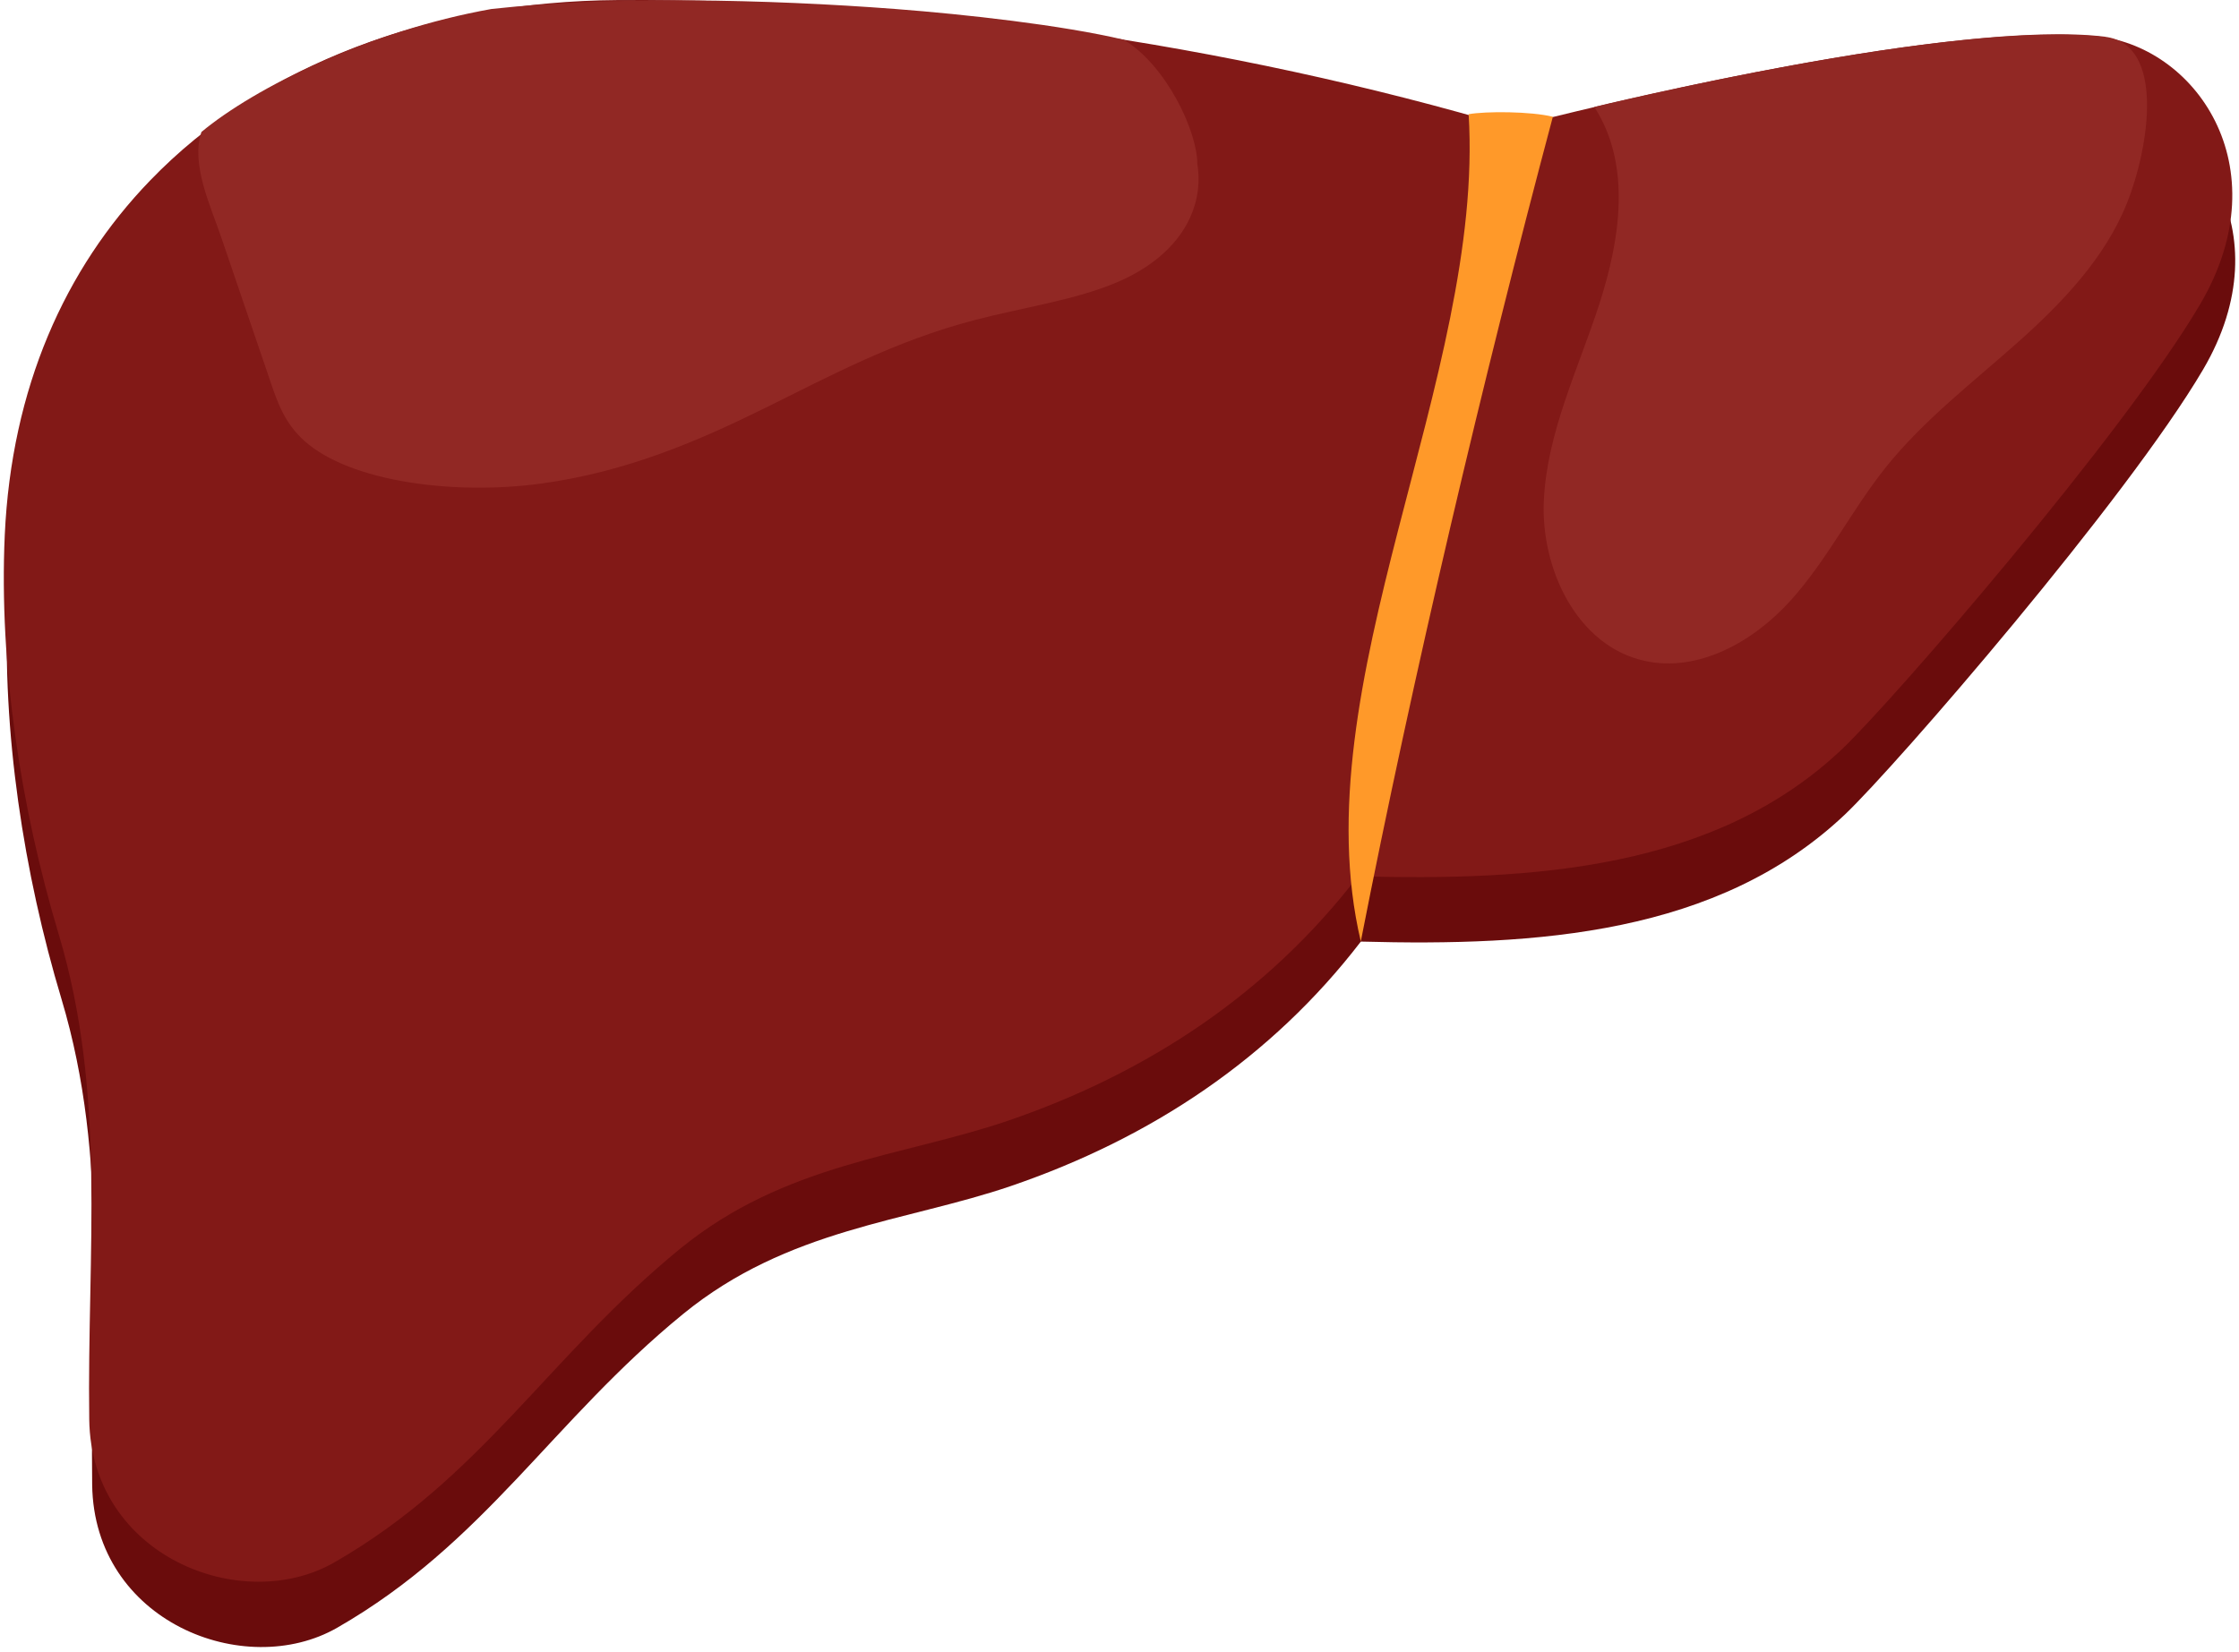
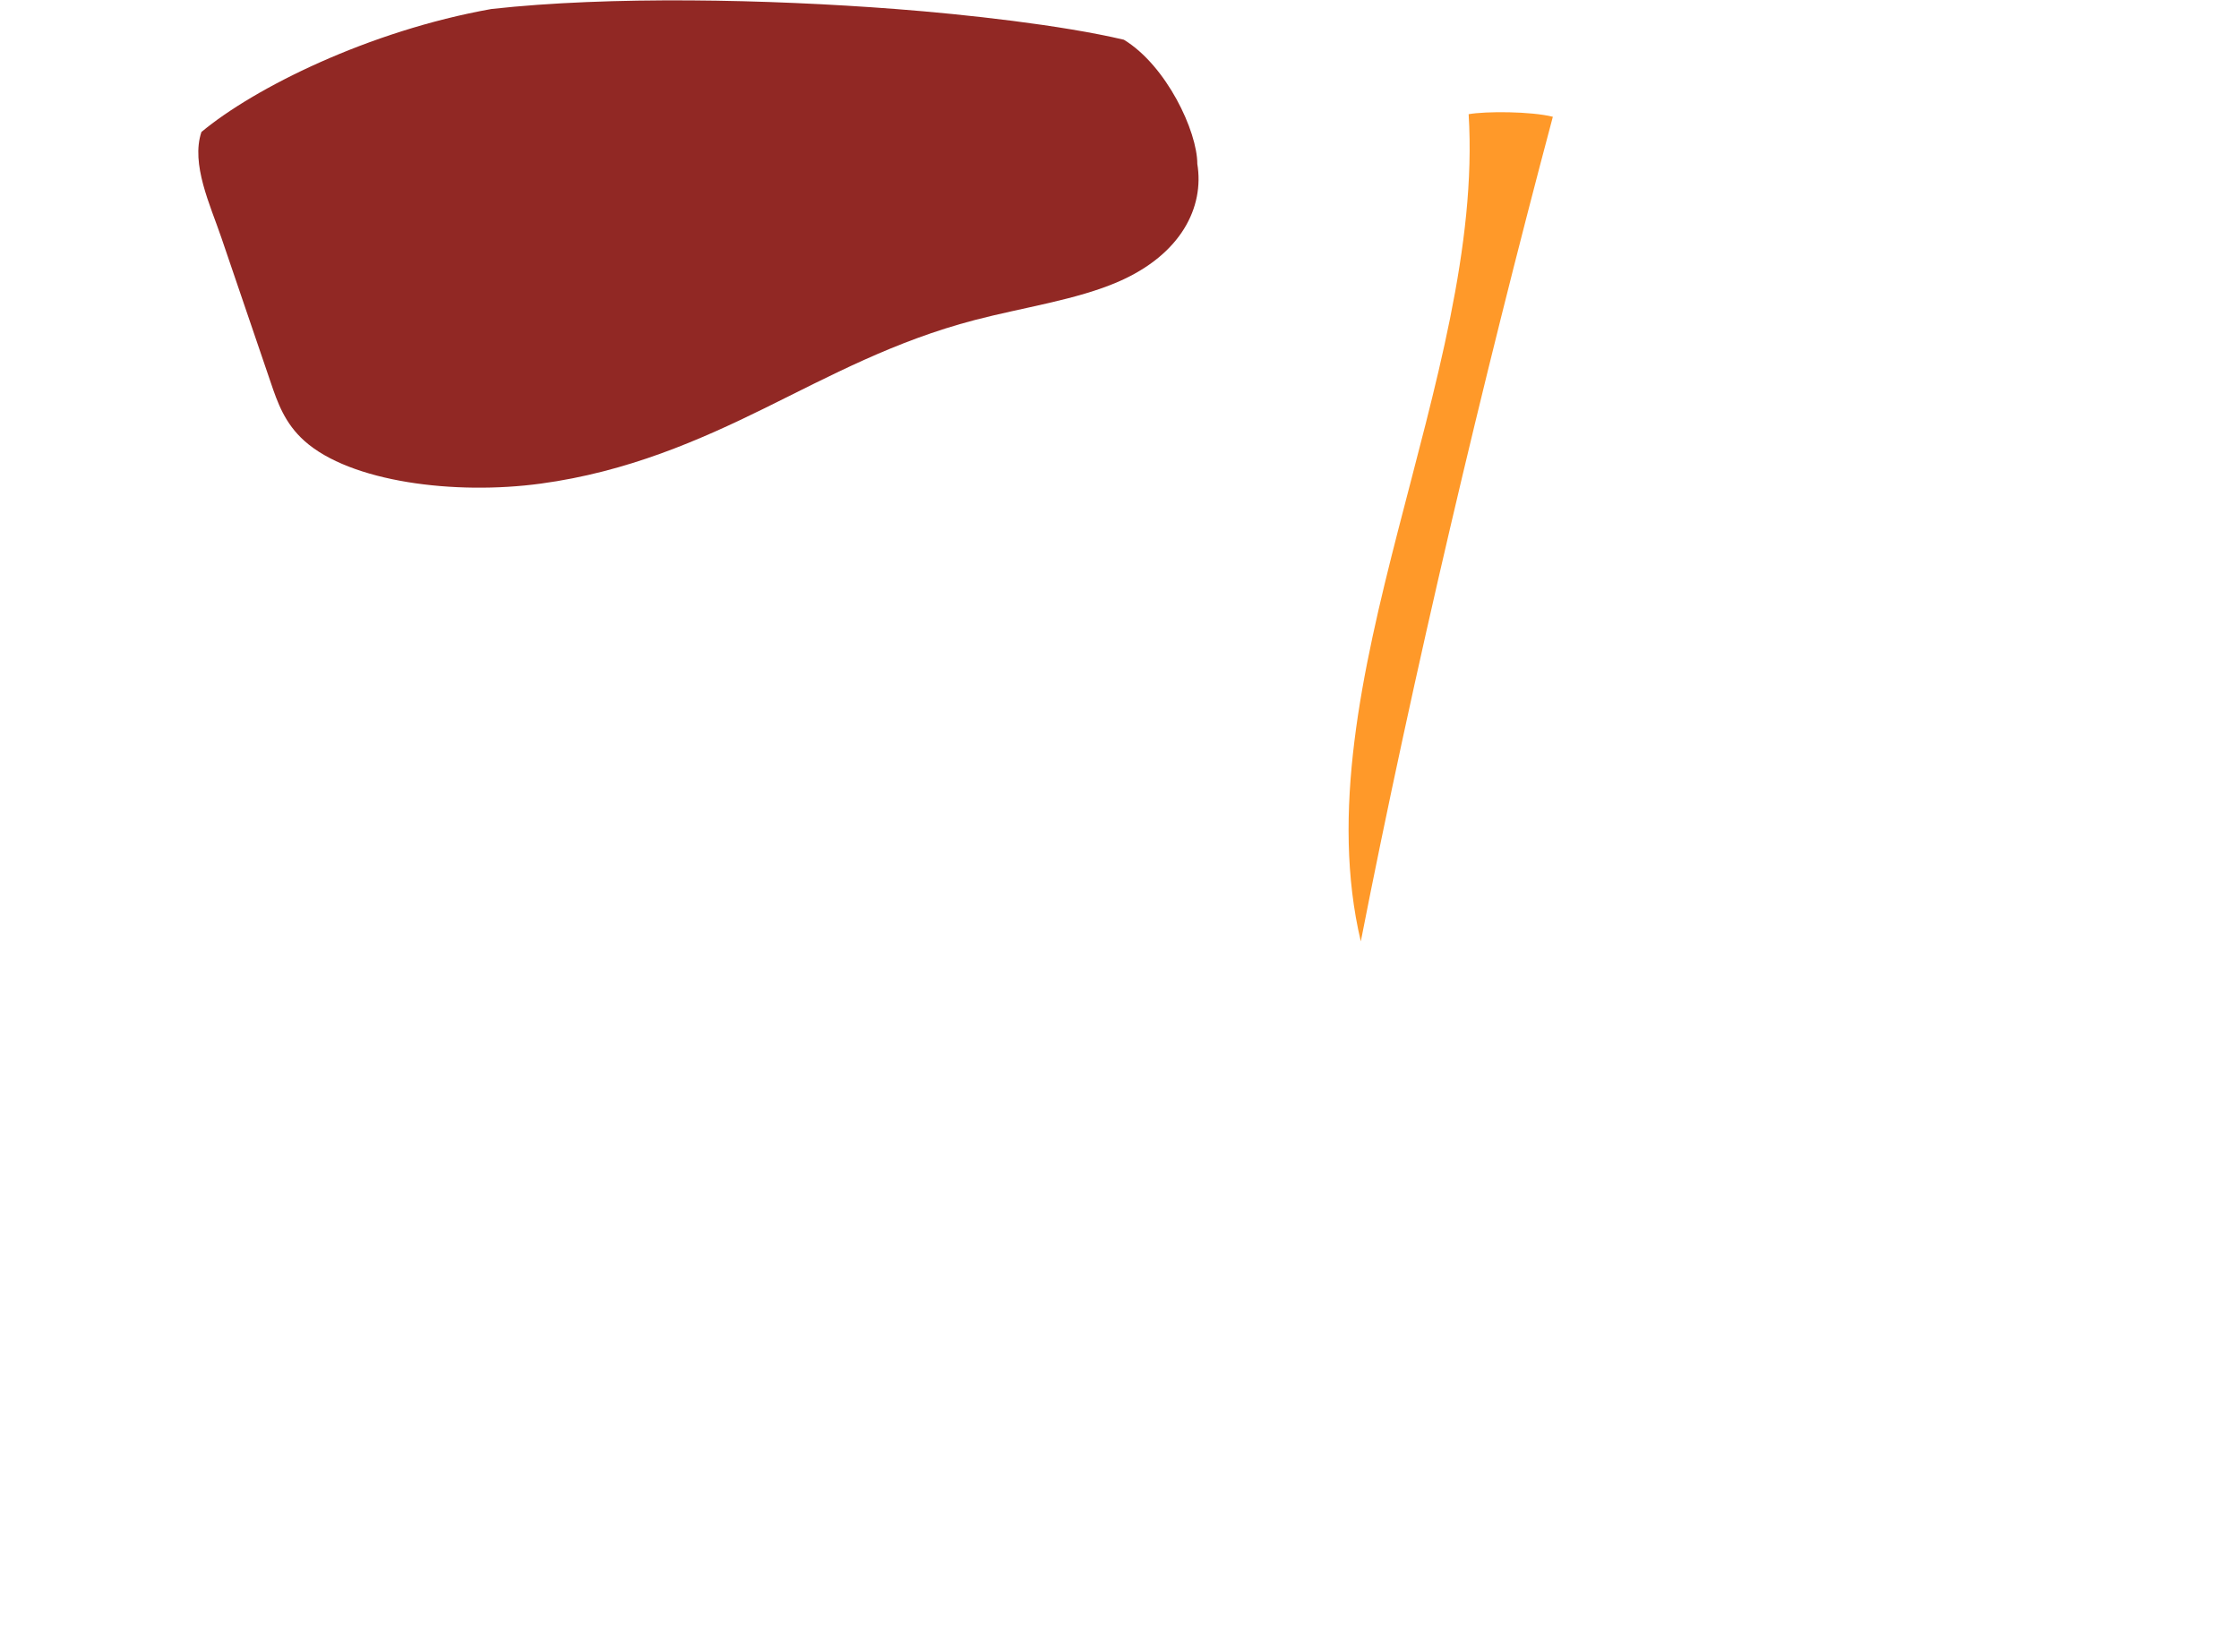
<svg xmlns="http://www.w3.org/2000/svg" width="248" height="183" viewBox="0 0 248 183" fill="none">
-   <path d="M16.916 27.269C7.522 37.014 1.596 50.201 0.852 66.517C0.198 80.992 2.63 96.771 6.805 110.665C12.178 128.581 9.955 145.818 10.209 164.504C10.418 179.667 27.108 186.211 37.346 180.337C53.719 170.941 61.089 157.477 75.674 145.568C87.282 136.091 100.324 135.376 111.95 131.406C127.497 126.096 140.812 117.236 150.732 104.317C170.191 104.845 190.321 103.539 204.353 90.236C210.007 84.872 235.592 55.288 244.024 40.939C253.063 25.561 243.307 12.124 232.298 11.23C212.276 9.612 167.777 21.35 167.777 21.35C136.356 12.061 101.567 7.028 68.758 7.251C48.038 7.394 29.395 14.296 16.907 27.278L16.916 27.269Z" fill="#6A0C0C" />
-   <path d="M16.592 20.034C7.198 29.779 1.272 42.966 0.527 59.282C-0.126 73.756 2.306 89.536 6.481 103.429C11.854 121.346 9.63 138.583 9.885 157.268C10.093 172.431 26.784 178.976 37.022 173.102C53.395 163.706 60.764 150.241 75.35 138.333C86.958 128.856 100 128.141 111.626 124.171C127.173 118.861 140.488 110.001 150.408 97.082C169.867 97.609 189.997 96.304 204.029 83.001C209.683 77.636 235.268 48.053 243.7 33.703C252.739 18.326 242.983 4.889 231.973 3.995C211.952 2.376 167.452 14.115 167.452 14.115C136.041 4.817 101.252 -0.216 68.443 0.007C47.722 0.15 29.089 7.052 16.592 20.034Z" fill="#821917" />
  <path d="M132.619 18.158C133.408 22.957 130.833 28.184 123.858 31.217C119.242 33.223 113.287 34.062 107.949 35.461C99.076 37.782 91.989 41.63 84.716 45.215C77.443 48.799 69.477 52.28 59.904 53.578C50.338 54.877 38.8 53.395 33.723 48.851C31.541 46.901 30.745 44.608 29.986 42.37C28.162 37.019 26.338 31.668 24.514 26.318C23.308 22.769 21.113 18.169 22.312 14.621C28.153 9.755 40.803 3.43 54.426 0.998C67.562 -0.461 85.058 -0.086 99.187 0.997C107.018 1.597 117.574 2.774 124.486 4.402C129.199 7.276 132.619 14.534 132.619 18.166V18.158Z" fill="#912824" />
-   <path d="M233.172 4.078C239.843 4.892 238.055 16.309 235.605 22.469C233.145 28.629 228.371 33.599 223.379 38.034C218.387 42.468 213.033 46.581 208.876 51.775C205.091 56.514 202.387 62.039 198.321 66.545C194.255 71.051 188.174 74.528 182.193 73.223C174.687 71.587 170.648 63.04 171.002 55.468C171.347 47.904 174.823 40.877 177.155 33.662C179.479 26.447 180.713 18.24 176.593 11.848C176.593 11.848 216.736 2.049 233.181 4.069L233.172 4.078Z" fill="#912824" />
  <path d="M172.002 12.937C169.561 12.329 164.578 12.312 162.672 12.651C164.469 41.699 144.03 75.958 150.728 104.299C156.455 75.028 164.315 41.77 172.002 12.928V12.937Z" fill="#FF9929" />
</svg>